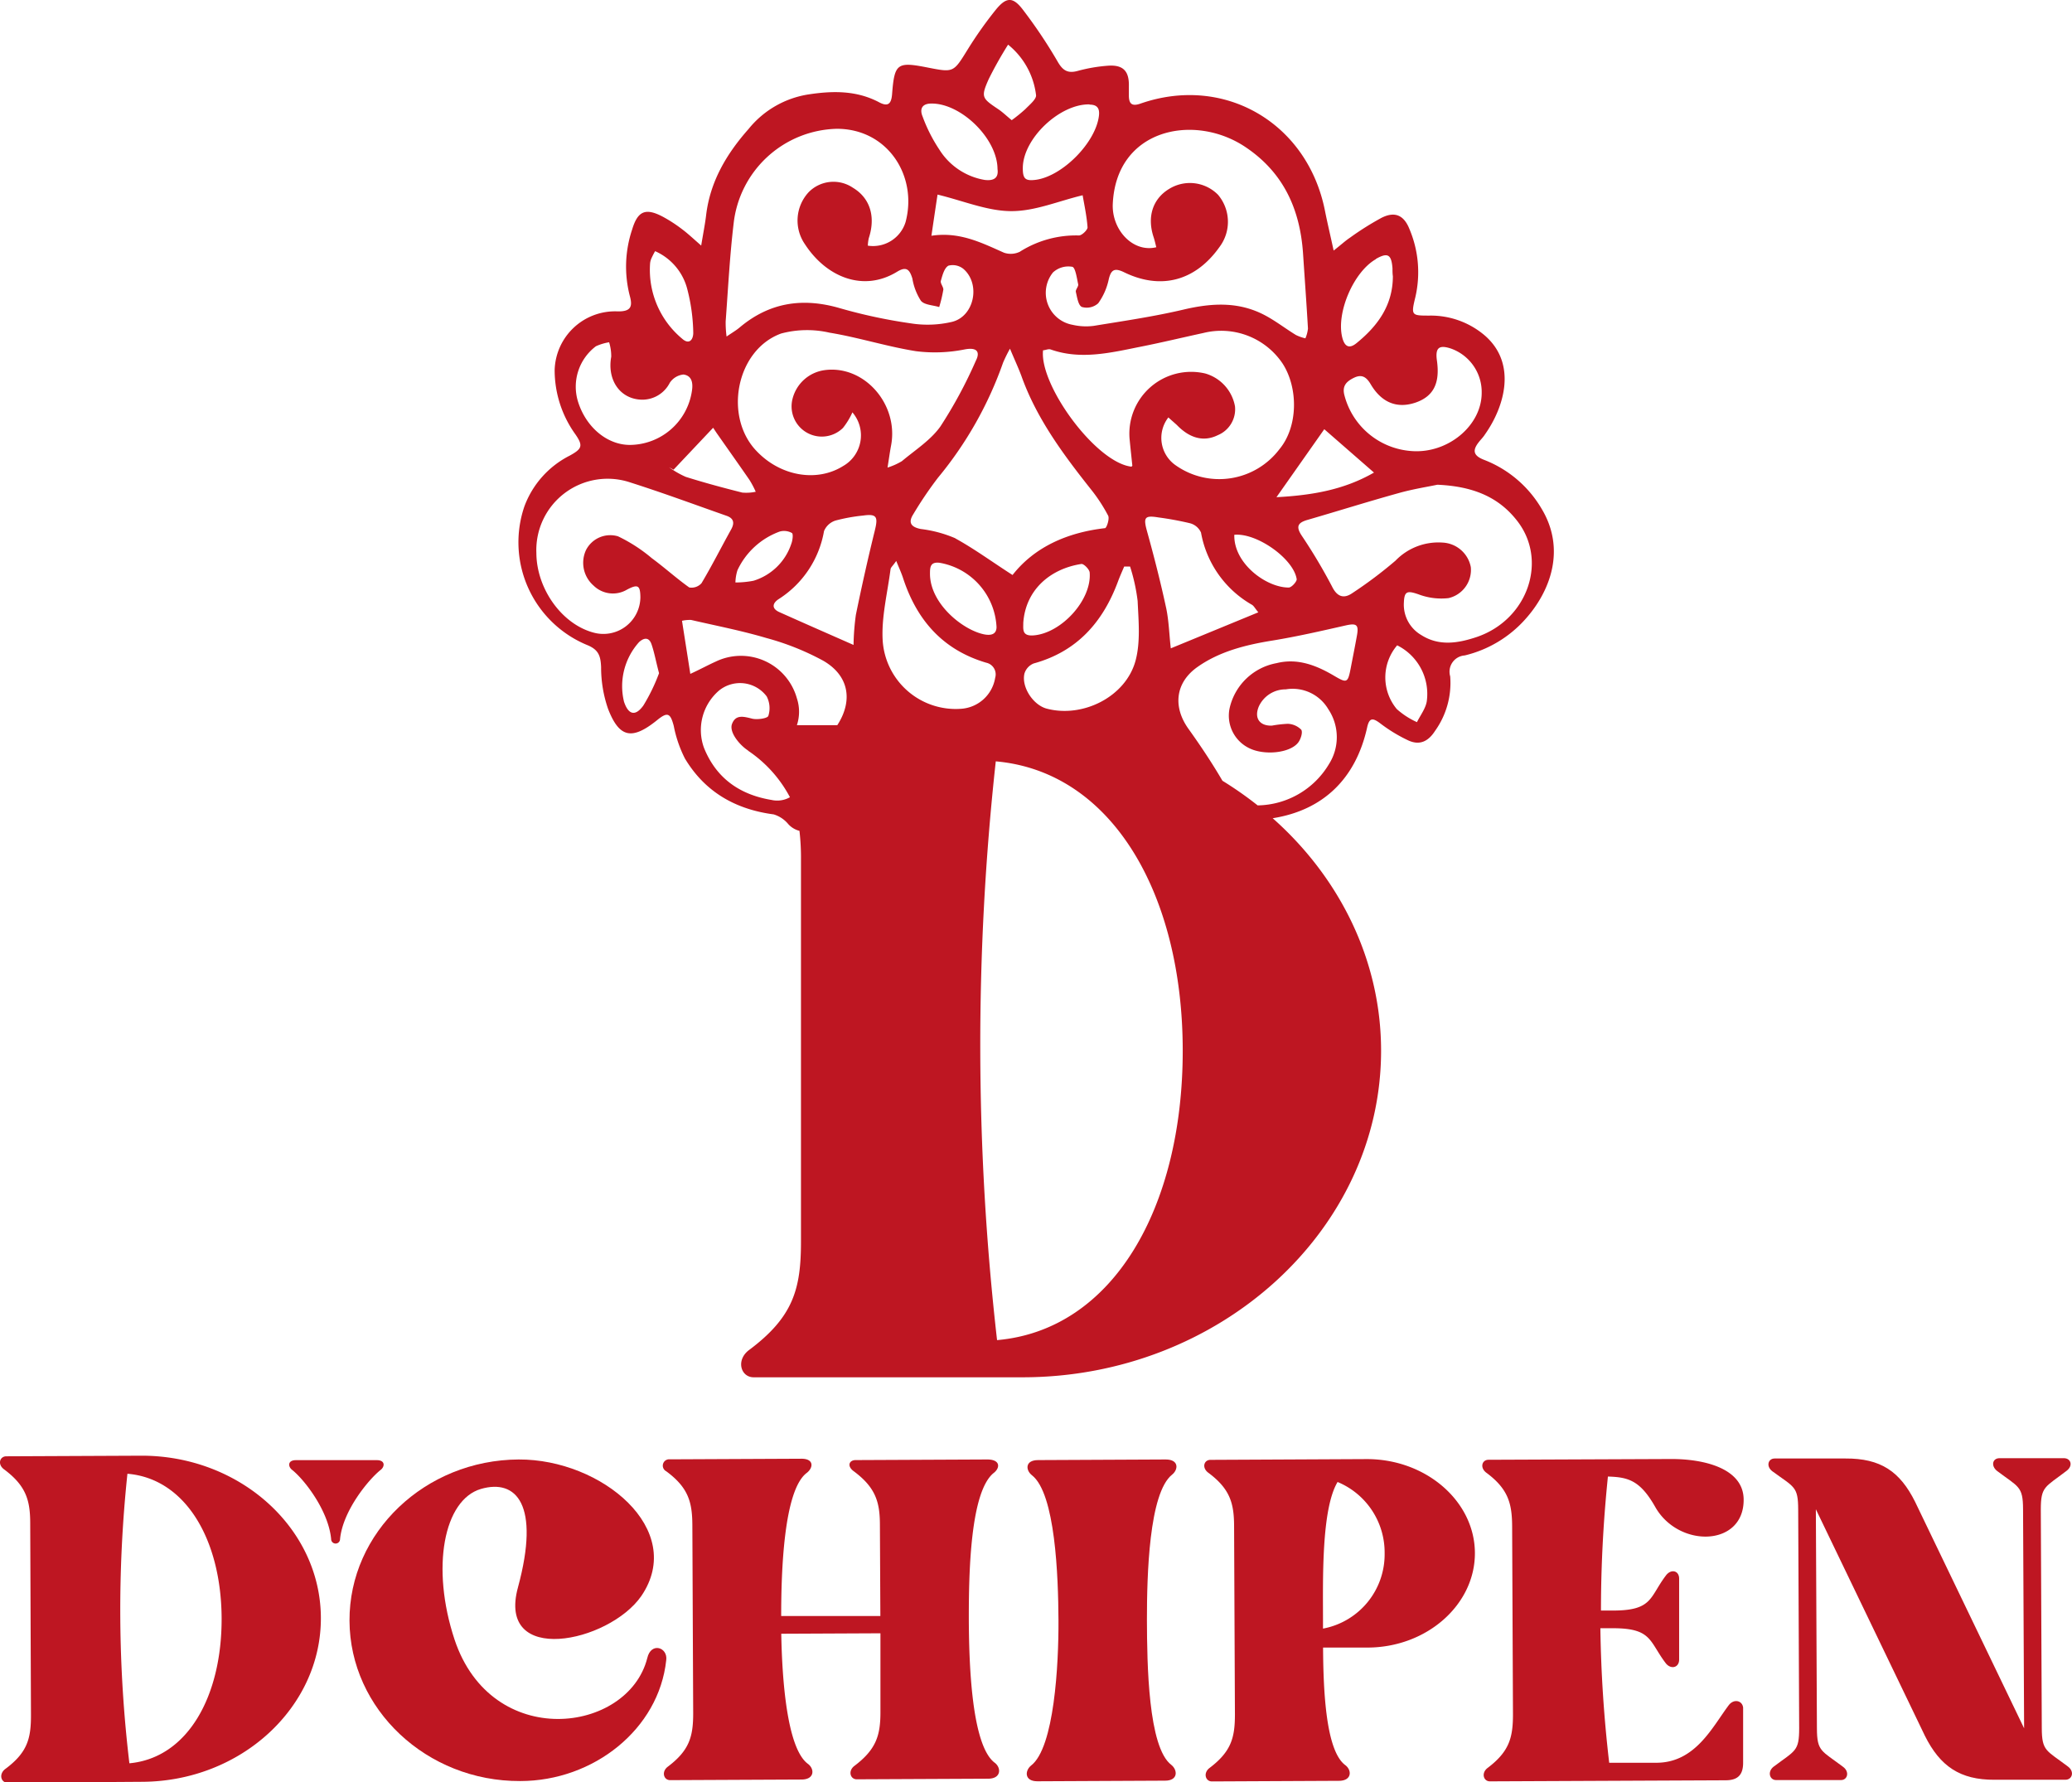
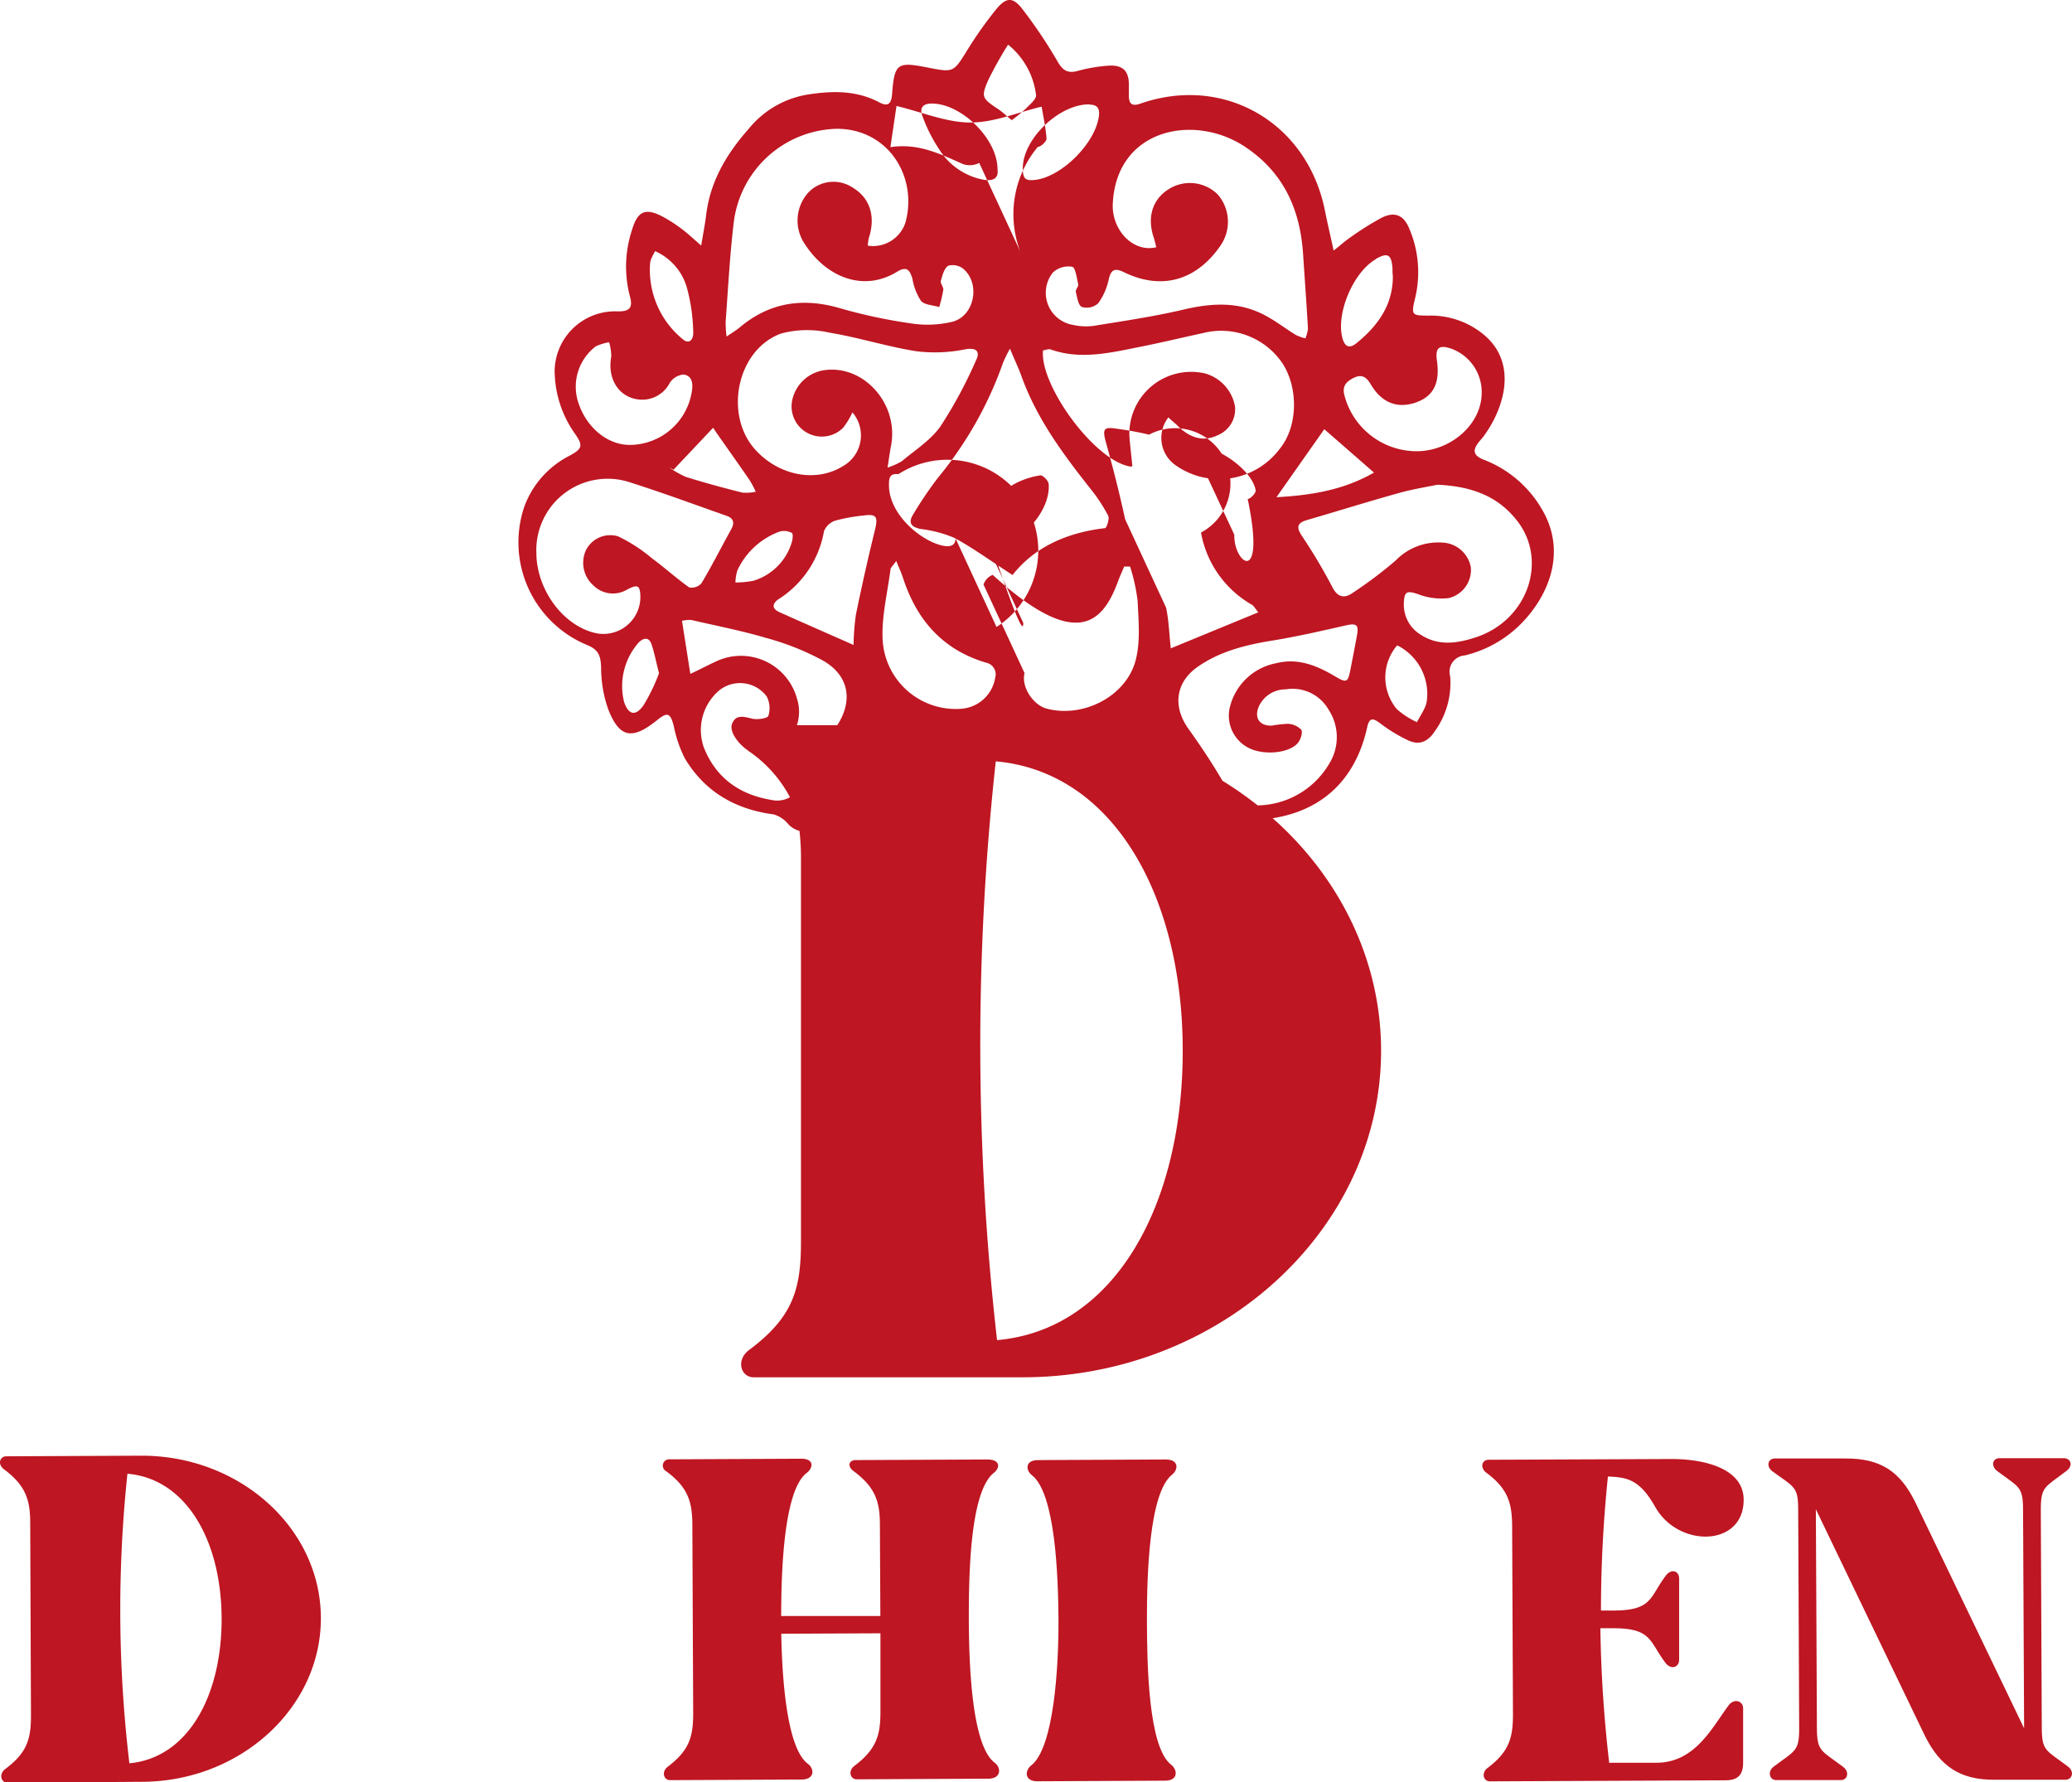
<svg xmlns="http://www.w3.org/2000/svg" viewBox="0 0 274.31 235.96">
  <defs>
    <style>.cls-1{fill:#be1622;}</style>
  </defs>
  <g id="Capa_2" data-name="Capa 2">
    <g id="Capa_1-2" data-name="Capa 1">
-       <path class="cls-1" d="M85.69,219.51c-2.55,10-20.61,12.3-25.52-2.48-3.14-9.52-1.42-18.47,3.5-19.92,4.68-1.36,7.87,2.06,4.91,13-2.88,10.47,12,7.39,16.32,1.18,6-8.81-5.27-18.13-16.23-18.08-12.37.06-22.45,9.64-22.4,21.35s10.22,21.28,22.6,21.22c9.7,0,18.36-6.86,19.33-16C88.44,218.08,86.18,217.33,85.69,219.51Z" />
      <path class="cls-1" d="M128.26,214.21c0-5.86.17-16.81,3.34-19.25.83-.68.83-1.76-.93-1.75l-17.39.08c-.84,0-1.17.75-.33,1.42,2.94,2.16,3.53,4.08,3.54,7.09l.06,12.13-13.13,0c0-5.93.34-16.56,3.34-18.91.92-.67,1.07-1.92-.68-1.91l-17.4.08a.84.84,0,0,0-.48,1.58c2.93,2.16,3.44,4.08,3.46,7.09l.11,24.92c0,3.1-.48,4.94-3.4,7.13-.83.67-.49,1.76.35,1.75l17.39-.08c1.76,0,1.75-1.43.83-2.09-2.77-2.08-3.4-11.19-3.51-17.21l13.13-.06,0,10.45c0,3.09-.57,4.94-3.48,7.13-.84.67-.5,1.75.34,1.75l17.39-.08c1.76,0,1.75-1.43.91-2.09C128.59,231.1,128.28,220.06,128.26,214.21Z" />
      <path class="cls-1" d="M151.84,214.44c0-5.85.26-16.79,3.34-19.23.83-.67.91-2-.85-2l-16.89.08c-1.76,0-1.67,1.34-.83,2,3.11,2.41,3.49,13.36,3.52,19.2s-.55,16.88-3.63,19.24c-.83.67-.91,2.09.85,2.08l16.89-.08c1.76,0,1.67-1.42.83-2.09C152,231.32,151.86,220.29,151.84,214.44Z" />
-       <path class="cls-1" d="M180.9,193.16l-20.65.1c-.84,0-1.17,1-.33,1.67,2.93,2.16,3.45,4.08,3.46,7.1l.11,24.92c0,3.09-.48,4.93-3.39,7.12-.84.67-.5,1.76.34,1.76l16.81-.08c1.75,0,1.75-1.43.82-2.1-2.51-1.91-2.88-9.6-2.91-15.54l5.86,0c7.86,0,14.27-5.67,14.24-12.53S188.76,193.13,180.9,193.16Zm-5.75,22.44v-1.17c0-5.27-.23-14.63,1.93-18.24a10.1,10.1,0,0,1,6.23,9.43A10,10,0,0,1,175.15,215.6Z" />
      <path class="cls-1" d="M228.89,225.71c-2.16,2.85-4.4,7.63-9.58,7.65l-6.27,0a174.63,174.63,0,0,1-1.17-17.81h1.67c5.19,0,4.78,1.74,7,4.65.68.84,1.76.58,1.76-.51l0-10.7c0-1.09-1.09-1.33-1.76-.41-2.16,2.85-1.73,4.61-6.92,4.63h-1.67c0-8.2.6-14.56.92-17.74,2.68.08,4.27.49,6.29,4.07,3.12,5.43,11.71,5.22,11.68-1,0-4.18-5.29-5.41-9.64-5.39l-24.14.1c-.84,0-1.17,1-.33,1.68,2.93,2.16,3.44,4.08,3.46,7.09l.11,24.92c0,3.1-.48,4.94-3.39,7.13-.84.67-.5,1.76.34,1.75l31.19-.14c1.59,0,2.34-.68,2.33-2.35l0-7.28C230.65,225.11,229.56,224.87,228.89,225.71Z" />
      <path class="cls-1" d="M273.76,233.85c-2.85-2.16-3.44-2-3.45-5.08l-.13-28.94c0-3.09.57-2.93,3.4-5.11.92-.68.58-1.68-.34-1.68l-8.53,0c-.92,0-1.17,1-.33,1.68,2.86,2.16,3.44,2,3.45,5.08l.14,29-14.44-30c-2-4-4.54-5.75-9.23-5.72l-9.36,0c-.84,0-1.17,1-.33,1.67,2.94,2.16,3.44,2,3.45,5.09l.13,28.93c0,3.1-.49,2.93-3.4,5.12-.84.67-.5,1.76.34,1.76l8.61,0c.84,0,1.17-1.1.25-1.76-2.86-2.16-3.44-2-3.45-5.09l-.14-29,14.44,30c2,4,4.63,5.84,9.23,5.81l9.36,0C274.35,235.61,274.68,234.52,273.76,233.85Z" />
-       <path class="cls-1" d="M50.42,194.57c.53-.43.59-1.27-.53-1.27H39.18c-1.11,0-1.06.84-.53,1.27,1.62,1.27,4.84,5.4,5.19,9.18a.59.59,0,0,0,1.18,0C45.38,200,48.8,195.84,50.42,194.57Z" />
      <path class="cls-1" d="M42.48,214.15c.06,11.87-10.59,21.67-23.65,21.73L1,236c-.85,0-1.19-1.09-.35-1.78,3-2.21,3.46-4.08,3.45-7.22L4,201.69c0-3.06-.53-5-3.5-7.2-.86-.67-.52-1.69.33-1.7l17.81-.08C31.7,192.65,42.43,202.27,42.48,214.15Zm-13.14.06c-.05-10.35-4.75-18.47-12.47-19.11a171.55,171.55,0,0,0,.26,38.33C24.84,232.72,29.38,224.56,29.34,214.21Z" />
-       <path class="cls-1" d="M204.05,67.28a15.15,15.15,0,0,0-7.59-6.41c-1.46-.57-1.53-1.28-.66-2.37.26-.33.56-.62.8-1,2.54-3.59,4.28-9.31,0-13.06a11,11,0,0,0-7.35-2.66c-2.36,0-2.47,0-1.88-2.41a14.65,14.65,0,0,0-.78-9.06c-.73-1.83-1.93-2.36-3.68-1.48a38,38,0,0,0-4.18,2.63c-.66.44-1.25,1-2.17,1.71-.43-2-.82-3.61-1.15-5.27C173.11,16.29,162.12,9.85,151,13.71c-1.18.42-1.54,0-1.55-1.05,0-.42,0-.83,0-1.25.05-2-.76-2.86-2.78-2.71a21,21,0,0,0-4,.69c-1.35.37-2-.09-2.67-1.27a65.41,65.41,0,0,0-4.63-6.9c-1.3-1.68-2.18-1.61-3.56.1a52.47,52.47,0,0,0-3.68,5.2c-1.9,3.07-1.85,3.1-5.27,2.43-4.1-.81-4.44-.58-4.76,3.54-.11,1.37-.62,1.66-1.81,1-2.93-1.51-6-1.48-9.19-1a12.69,12.69,0,0,0-8,4.59c-2.95,3.33-5.1,7-5.62,11.43-.14,1.16-.37,2.3-.65,4-1.14-1-1.81-1.63-2.55-2.18a18.85,18.85,0,0,0-2.53-1.64c-2.27-1.2-3.32-.78-4.06,1.69a15.46,15.46,0,0,0-.32,8.76c.4,1.43.19,2.13-1.66,2.08A8,8,0,0,0,73.43,49a14.56,14.56,0,0,0,2.74,8.49c1.06,1.53.89,1.93-.75,2.83a12.33,12.33,0,0,0-6,6.73,14.71,14.71,0,0,0,8.31,18.34c1.53.62,1.79,1.46,1.85,2.93a16.78,16.78,0,0,0,.92,5.52C82,97.71,83.69,98,87,95.33c1.38-1.12,1.75-.94,2.2.78a16.39,16.39,0,0,0,1.48,4.31c2.64,4.4,6.66,6.72,11.74,7.39a4,4,0,0,1,1.94,1.29,3,3,0,0,0,1.48.89,30.92,30.92,0,0,1,.2,3.85v50.52c0,6.27-1,10-6.94,14.41-1.7,1.35-1,3.56.67,3.56h35.6c26.11,0,47.47-19.5,47.47-43.23,0-12-5.51-22.95-14.35-30.78,6.71-1.06,11-5.26,12.5-12,.3-1.4.8-1.27,1.79-.52a20.36,20.36,0,0,0,3.6,2.19c1.52.73,2.69.2,3.61-1.24a10.91,10.91,0,0,0,2-7.21,2.16,2.16,0,0,1,1.92-2.77,15.6,15.6,0,0,0,8-4.77C205.25,78.3,207.36,72.71,204.05,67.28Zm-16.6-14c2.34-.83,3.21-2.56,2.78-5.57-.23-1.66.27-2.09,1.85-1.57A6.11,6.11,0,0,1,196.16,52c0,4.36-4.5,8.09-9.31,7.71A9.89,9.89,0,0,1,178,52.38c-.35-1.25.21-1.86,1.23-2.36s1.64-.16,2.23.84C182.92,53.34,185,54.13,187.45,53.28Zm-5.3-19c1.56-.89,2.06-.61,2.2,1.23,0,.35,0,.71.05,1.06,0,3.83-2,6.58-4.83,8.87-1,.81-1.58.38-1.87-.76C176.88,41.41,179.19,36,182.15,34.31Zm-.25,28.28c-3.91,2.25-8.07,3-12.91,3.26l6.33-9Zm-64,12.82c0-.25.3-.46.75-1.12.41,1,.7,1.63.91,2.28,1.81,5.53,5.23,9.48,11,11.19a1.58,1.58,0,0,1,1.19,2,4.9,4.9,0,0,1-4.49,4.1,9.69,9.69,0,0,1-10.4-9C116.67,81.75,117.48,78.57,117.89,75.41Zm-2.07-5.2c-.92,3.72-1.75,7.45-2.52,11.2a32.38,32.38,0,0,0-.31,4c-3.49-1.54-6.67-2.93-9.83-4.35-1.09-.49-.87-1.21-.08-1.72a13.38,13.38,0,0,0,6-9,2.44,2.44,0,0,1,1.53-1.4,23.24,23.24,0,0,1,3.65-.66C116.06,68,116.27,68.4,115.82,70.21ZM99.76,76.88a12.6,12.6,0,0,1-2.4.23,6,6,0,0,1,.27-1.62,9.91,9.91,0,0,1,5.59-5.12,2.13,2.13,0,0,1,1.62.19c.2.13.09,1-.08,1.43A7.61,7.61,0,0,1,99.76,76.88ZM109.17,49a5.08,5.08,0,0,0-4.24,3.77,4,4,0,0,0,6.67,3.88,9.62,9.62,0,0,0,1.25-2.06,4.67,4.67,0,0,1-1.24,7.11c-3.47,2.17-8.29,1.35-11.46-2-4.39-4.58-2.67-13.4,3.27-15.55a13.29,13.29,0,0,1,6.4-.11c3.84.63,7.6,1.84,11.44,2.45a20,20,0,0,0,6.49-.24c1.7-.31,2,.42,1.44,1.51a59.85,59.85,0,0,1-4.68,8.68c-1.29,1.83-3.35,3.13-5.11,4.61a8.84,8.84,0,0,1-1.9.85c.2-1.25.31-2.09.47-2.93C119,53.52,114.41,48.29,109.17,49Zm54.33,4.8a5.55,5.55,0,0,0-3.95-4.36,8.18,8.18,0,0,0-10,8.72c.11,1.16.24,2.32.36,3.49,0,0-.07.08-.11.13-4.71-.52-12.22-10.8-11.71-15.41.31,0,.68-.21,1-.11,4,1.42,8,.42,11.91-.36,2.78-.55,5.55-1.22,8.32-1.82a9.78,9.78,0,0,1,10.45,4c2.1,3.19,2.13,8.35-.39,11.39a10,10,0,0,1-13.7,2.15,4.41,4.41,0,0,1-1-6.36c.38.35.77.68,1.12,1,1.7,1.76,3.55,2.27,5.42,1.35A3.71,3.71,0,0,0,163.5,53.8Zm-37,17.47a16.62,16.62,0,0,0-4.6-1.24c-1.26-.25-1.71-.82-1-1.94a50.26,50.26,0,0,1,3.28-4.85A49.7,49.7,0,0,0,132.8,48a19.38,19.38,0,0,1,.91-1.84c.63,1.51,1.12,2.55,1.52,3.63,2,5.6,5.5,10.32,9.15,14.93a21.71,21.71,0,0,1,2.33,3.55c.2.41-.2,1.63-.42,1.65-5,.57-9.34,2.5-12.24,6.2C131.38,74.41,129,72.66,126.47,71.27ZM131.93,83c0,.68-.36,1.19-1.52,1-2.83-.49-7.33-4.06-7.29-8.1,0-.84.06-1.53,1.25-1.4A9.09,9.09,0,0,1,131.93,83Zm3.54-.52c.29-4.38,3.55-7.18,7.69-7.82.31-.05,1.06.7,1.1,1.12.31,3.66-3.81,8.12-7.51,8.34C135.27,84.2,135.48,83.27,135.47,82.47Zm.17,6.64a2.09,2.09,0,0,1,1.21-1.29C142.57,86.26,146,82.38,148,77c.25-.68.55-1.34.83-2h.78a24.69,24.69,0,0,1,1,4.55c.12,2.63.39,5.41-.27,7.89-1.29,4.81-7,7.64-11.77,6.37C136.76,93.33,135.17,90.9,135.64,89.11Zm-.57-55.82a2.76,2.76,0,0,1-2.16.15c-3-1.33-5.88-2.8-9.6-2.24.32-2.18.59-4,.81-5.45,3.44.83,6.59,2.18,9.75,2.19s6.2-1.32,9.46-2.1c.21,1.24.54,2.73.65,4.25,0,.35-.77,1.09-1.15,1.07A13.9,13.9,0,0,0,135.07,33.29Zm19.31,47.16c-.73-3.39-1.59-6.76-2.52-10.11-.51-1.84-.35-2.16,1.51-1.85a41.58,41.58,0,0,1,4.18.77A2.22,2.22,0,0,1,159,70.5a13.79,13.79,0,0,0,6.74,9.56c.27.16.43.51.85,1L155,85.83C154.79,84,154.75,82.19,154.38,80.45Zm9-9.66c3-.31,7.91,3.19,8.29,5.89,0,.32-.68,1.09-1.06,1.09C167.64,77.79,163.3,74.59,163.41,70.79ZM146.78,37c.3-1.29.76-1.55,1.95-1,4.93,2.44,9.53,1.21,12.73-3.32a5.54,5.54,0,0,0-.21-6.9,5.23,5.23,0,0,0-6.52-.74c-2.15,1.33-2.89,3.71-2,6.37.14.43.24.88.35,1.32-3.1.75-5.92-2.31-5.76-5.75.46-9.9,10.67-12,17.4-7.62,5.16,3.38,7.39,8.28,7.79,14.22.22,3.31.46,6.62.65,9.92a4.49,4.49,0,0,1-.34,1.29,5.79,5.79,0,0,1-1.25-.44c-1.41-.86-2.72-1.89-4.18-2.65-3.45-1.8-7-1.59-10.73-.71-3.91.92-7.9,1.5-11.87,2.15A7.89,7.89,0,0,1,142,43a4.3,4.3,0,0,1-2.6-6.93,3,3,0,0,1,2.56-.75c.41.09.6,1.49.78,2.32.06.29-.37.7-.31,1,.17.73.32,1.8.81,2a2.27,2.27,0,0,0,2.15-.49A8.34,8.34,0,0,0,146.78,37Zm-2.54-23.15c1,0,1.36.47,1.25,1.45-.4,3.54-4.79,8-8.33,8.5-1.44.19-1.77-.13-1.75-1.63C135.48,18.3,140.32,13.74,144.24,13.82ZM130.9,10.46a51.46,51.46,0,0,1,2.56-4.55,10.13,10.13,0,0,1,3.7,6.67c.08.53-.86,1.29-1.41,1.86a21,21,0,0,1-1.81,1.47c-.73-.6-1.24-1.1-1.82-1.48C130,13,129.83,12.86,130.9,10.46Zm-7.69,3.25c3.93-.12,8.82,4.58,8.85,8.66.17,1.21-.51,1.59-1.69,1.45a8.8,8.8,0,0,1-6-4,20.68,20.68,0,0,1-2.23-4.4C121.78,14.57,121.94,13.75,123.21,13.71ZM96.07,42.55c.32-4.3.54-8.63,1.05-12.92a14.09,14.09,0,0,1,13.67-12.58c6.73,0,10.72,6.24,9.1,12.34a4.51,4.51,0,0,1-5,3.13,5.59,5.59,0,0,1,.13-1c.93-2.83.17-5.29-2.08-6.65a4.6,4.6,0,0,0-5.88.57,5.52,5.52,0,0,0-.49,6.9c2.82,4.33,7.72,6.39,12.22,3.62,1.25-.76,1.65-.22,2,.92a7.78,7.78,0,0,0,1.13,2.94c.47.56,1.59.57,2.42.83a19,19,0,0,0,.55-2.32c0-.37-.43-.83-.33-1.16.21-.74.45-1.69,1-2a2.26,2.26,0,0,1,2,.44c2.29,2,1.43,6.28-1.53,7a14.16,14.16,0,0,1-5.43.2,69.41,69.41,0,0,1-9.37-2c-4.94-1.45-9.36-.79-13.32,2.55-.44.37-.94.66-1.72,1.19A14.16,14.16,0,0,1,96.07,42.55ZM94.41,56.63c.08.1.33.51.61.9,1.4,2,2.82,4,4.2,6a12.35,12.35,0,0,1,.83,1.57,6,6,0,0,1-1.78.11c-2.51-.63-5-1.3-7.48-2.08a11.81,11.81,0,0,1-2.22-1.28l.6.33ZM86.06,34.94a2.1,2.1,0,0,1,.16-.69,10.68,10.68,0,0,1,.51-1A7.53,7.53,0,0,1,91,38.32a24.36,24.36,0,0,1,.78,5.74c0,.88-.52,1.63-1.47.78A11.85,11.85,0,0,1,86.06,34.94ZM76.51,53.13a6.71,6.71,0,0,1,2.38-7.29,6.87,6.87,0,0,1,1.75-.53,6.25,6.25,0,0,1,.28,1.92c-.56,3.07,1.16,5.59,4,5.68a4.08,4.08,0,0,0,3.75-2.23,2.46,2.46,0,0,1,1.82-1.1c1.08.15,1.29,1.07,1.11,2.19a8.36,8.36,0,0,1-8.23,7.13C80.36,58.89,77.56,56.54,76.51,53.13Zm8.67,40.26c-1.08,1.5-2,1.22-2.57-.5a8.72,8.72,0,0,1,2-7.89c.71-.64,1.33-.61,1.64.28.38,1.1.58,2.26,1,3.84A24.45,24.45,0,0,1,85.18,93.39ZM86.3,73.9A20.85,20.85,0,0,0,81.82,71a3.6,3.6,0,0,0-4.24,1.82,4,4,0,0,0,1,4.7,3.66,3.66,0,0,0,4.44.53c1.43-.75,1.74-.56,1.76,1a4.9,4.9,0,0,1-6.22,4.69c-4.18-1.12-7.53-5.8-7.55-10.54a9.44,9.44,0,0,1,12.44-9.33c4.28,1.36,8.49,2.92,12.73,4.41.93.32,1.11.91.62,1.8-1.32,2.37-2.54,4.8-3.93,7.13a1.77,1.77,0,0,1-1.62.56C89.56,76.57,88,75.15,86.3,73.9Zm4,8.28a4.79,4.79,0,0,1,1.19-.11c3.33.77,6.7,1.42,10,2.4a34.58,34.58,0,0,1,7.5,3c3.46,2,3.93,5.33,1.86,8.53H105.5a5.66,5.66,0,0,0,0-3.55,7.69,7.69,0,0,0-10.76-4.86c-1,.45-2,1-3.35,1.62C91,86.68,90.65,84.5,90.29,82.18Zm11.9,23.73c-4.21-.68-7.37-2.85-9-6.91a6.89,6.89,0,0,1,2-7.59,4.41,4.41,0,0,1,6.3.78,3.38,3.38,0,0,1,.22,2.58c-.11.34-1.46.53-2.14.37-1.12-.28-2.2-.6-2.68.73C96.52,97,98,98.69,99,99.33c0,0,.06.07.11.1a16.94,16.94,0,0,1,5.47,6.11A3.42,3.42,0,0,1,102.19,105.91Zm29.8,71.5a344.45,344.45,0,0,1-.17-76.62c15.43,1.36,24.75,17.63,24.75,38.31S147.42,176.05,132,177.41ZM179.65,84.1c-.26,1.46-.55,2.9-.83,4.35-.38,2-.52,2-2.22,1-2.36-1.39-4.84-2.35-7.6-1.66a7.81,7.81,0,0,0-6.2,5.91,4.78,4.78,0,0,0,2.57,5.34c2,1,5.39.66,6.48-.72.35-.44.65-1.38.42-1.72a2.65,2.65,0,0,0-1.77-.78,15.5,15.5,0,0,0-2.11.24c-1.63.06-2.39-1-1.73-2.55a3.89,3.89,0,0,1,3.56-2.25,5.48,5.48,0,0,1,5.63,2.62,6.66,6.66,0,0,1,.1,7.26,11.19,11.19,0,0,1-9.45,5.48,47.9,47.9,0,0,0-4.66-3.26c-1.38-2.36-2.9-4.64-4.49-6.86-2.09-2.91-1.76-6.11,1.15-8.18s6.4-2.95,9.95-3.52c3.25-.53,6.47-1.27,9.69-2C179.56,82.48,179.91,82.67,179.65,84.1Zm9.26,8.57c-.08,1-.86,2-1.32,2.93a10.4,10.4,0,0,1-2.67-1.73,6.54,6.54,0,0,1,.05-8.44A7.18,7.18,0,0,1,188.91,92.67Zm6.62-8.35c-2.47.83-5,1.26-7.37-.25a4.65,4.65,0,0,1-2.3-4.33c.06-1.5.47-1.56,1.91-1.07a8.51,8.51,0,0,0,4,.51,3.83,3.83,0,0,0,2.95-4.1A4,4,0,0,0,191,71.83a7.89,7.89,0,0,0-6.25,2.39A56.53,56.53,0,0,1,179,78.54c-1.12.76-2,.45-2.66-.91a72,72,0,0,0-4-6.71c-.83-1.25-.5-1.74.81-2.11,4-1.16,8-2.42,12.08-3.55,1.86-.52,3.79-.82,5.06-1.09,4.59.2,8,1.55,10.47,4.66C205,74.09,202.31,82,195.53,84.32Z" />
+       <path class="cls-1" d="M204.05,67.28a15.15,15.15,0,0,0-7.59-6.41c-1.46-.57-1.53-1.28-.66-2.37.26-.33.56-.62.8-1,2.54-3.59,4.28-9.31,0-13.06a11,11,0,0,0-7.35-2.66c-2.36,0-2.47,0-1.88-2.41a14.65,14.65,0,0,0-.78-9.06c-.73-1.83-1.93-2.36-3.68-1.48a38,38,0,0,0-4.18,2.63c-.66.44-1.25,1-2.17,1.71-.43-2-.82-3.61-1.15-5.27C173.11,16.29,162.12,9.85,151,13.71c-1.18.42-1.54,0-1.55-1.05,0-.42,0-.83,0-1.25.05-2-.76-2.86-2.78-2.71a21,21,0,0,0-4,.69c-1.35.37-2-.09-2.67-1.27a65.41,65.41,0,0,0-4.63-6.9c-1.3-1.68-2.18-1.61-3.56.1a52.47,52.47,0,0,0-3.68,5.2c-1.9,3.07-1.85,3.1-5.27,2.43-4.1-.81-4.44-.58-4.76,3.54-.11,1.37-.62,1.66-1.81,1-2.93-1.51-6-1.48-9.19-1a12.69,12.69,0,0,0-8,4.59c-2.95,3.33-5.1,7-5.62,11.43-.14,1.16-.37,2.3-.65,4-1.14-1-1.81-1.63-2.55-2.18a18.85,18.85,0,0,0-2.53-1.64c-2.27-1.2-3.32-.78-4.06,1.69a15.46,15.46,0,0,0-.32,8.76c.4,1.43.19,2.13-1.66,2.08A8,8,0,0,0,73.43,49a14.56,14.56,0,0,0,2.74,8.49c1.06,1.53.89,1.93-.75,2.83a12.33,12.33,0,0,0-6,6.73,14.71,14.71,0,0,0,8.31,18.34c1.53.62,1.79,1.46,1.85,2.93a16.78,16.78,0,0,0,.92,5.52C82,97.71,83.69,98,87,95.33c1.38-1.12,1.75-.94,2.2.78a16.39,16.39,0,0,0,1.48,4.31c2.64,4.4,6.66,6.72,11.74,7.39a4,4,0,0,1,1.94,1.29,3,3,0,0,0,1.48.89,30.92,30.92,0,0,1,.2,3.85v50.52c0,6.27-1,10-6.94,14.41-1.7,1.35-1,3.56.67,3.56h35.6c26.11,0,47.47-19.5,47.47-43.23,0-12-5.51-22.95-14.35-30.78,6.71-1.06,11-5.26,12.5-12,.3-1.4.8-1.27,1.79-.52a20.36,20.36,0,0,0,3.6,2.19c1.52.73,2.69.2,3.61-1.24a10.91,10.91,0,0,0,2-7.21,2.16,2.16,0,0,1,1.92-2.77,15.6,15.6,0,0,0,8-4.77C205.25,78.3,207.36,72.71,204.05,67.28Zm-16.6-14c2.34-.83,3.21-2.56,2.78-5.57-.23-1.66.27-2.09,1.85-1.57A6.11,6.11,0,0,1,196.16,52c0,4.36-4.5,8.09-9.31,7.71A9.89,9.89,0,0,1,178,52.38c-.35-1.25.21-1.86,1.23-2.36s1.64-.16,2.23.84C182.92,53.34,185,54.13,187.45,53.28Zm-5.3-19c1.56-.89,2.06-.61,2.2,1.23,0,.35,0,.71.05,1.06,0,3.83-2,6.58-4.83,8.87-1,.81-1.58.38-1.87-.76C176.88,41.41,179.19,36,182.15,34.31Zm-.25,28.28c-3.91,2.25-8.07,3-12.91,3.26l6.33-9Zm-64,12.82c0-.25.3-.46.75-1.12.41,1,.7,1.63.91,2.28,1.81,5.53,5.23,9.48,11,11.19a1.58,1.58,0,0,1,1.19,2,4.9,4.9,0,0,1-4.49,4.1,9.69,9.69,0,0,1-10.4-9C116.67,81.75,117.48,78.57,117.89,75.41Zm-2.07-5.2c-.92,3.72-1.75,7.45-2.52,11.2a32.38,32.38,0,0,0-.31,4c-3.49-1.54-6.67-2.93-9.83-4.35-1.09-.49-.87-1.21-.08-1.72a13.38,13.38,0,0,0,6-9,2.44,2.44,0,0,1,1.53-1.4,23.24,23.24,0,0,1,3.65-.66C116.06,68,116.27,68.4,115.82,70.21ZM99.76,76.88a12.6,12.6,0,0,1-2.4.23,6,6,0,0,1,.27-1.62,9.91,9.91,0,0,1,5.59-5.12,2.13,2.13,0,0,1,1.62.19c.2.13.09,1-.08,1.43A7.61,7.61,0,0,1,99.76,76.88ZM109.17,49a5.08,5.08,0,0,0-4.24,3.77,4,4,0,0,0,6.67,3.88,9.62,9.62,0,0,0,1.25-2.06,4.67,4.67,0,0,1-1.24,7.11c-3.47,2.17-8.29,1.35-11.46-2-4.39-4.58-2.67-13.4,3.27-15.55a13.29,13.29,0,0,1,6.4-.11c3.84.63,7.6,1.84,11.44,2.45a20,20,0,0,0,6.49-.24c1.7-.31,2,.42,1.44,1.51a59.85,59.85,0,0,1-4.68,8.68c-1.29,1.83-3.35,3.13-5.11,4.61a8.84,8.84,0,0,1-1.9.85c.2-1.25.31-2.09.47-2.93C119,53.52,114.41,48.29,109.17,49Zm54.33,4.8a5.55,5.55,0,0,0-3.95-4.36,8.18,8.18,0,0,0-10,8.72c.11,1.16.24,2.32.36,3.49,0,0-.07.08-.11.13-4.71-.52-12.22-10.8-11.71-15.41.31,0,.68-.21,1-.11,4,1.42,8,.42,11.91-.36,2.78-.55,5.55-1.22,8.32-1.82a9.78,9.78,0,0,1,10.45,4c2.1,3.19,2.13,8.35-.39,11.39a10,10,0,0,1-13.7,2.15,4.41,4.41,0,0,1-1-6.36c.38.35.77.68,1.12,1,1.7,1.76,3.55,2.27,5.42,1.35A3.71,3.71,0,0,0,163.5,53.8Zm-37,17.47a16.62,16.62,0,0,0-4.6-1.24c-1.26-.25-1.71-.82-1-1.94a50.26,50.26,0,0,1,3.28-4.85A49.7,49.7,0,0,0,132.8,48a19.38,19.38,0,0,1,.91-1.84c.63,1.51,1.12,2.55,1.52,3.63,2,5.6,5.5,10.32,9.15,14.93a21.71,21.71,0,0,1,2.33,3.55c.2.41-.2,1.63-.42,1.65-5,.57-9.34,2.5-12.24,6.2C131.38,74.41,129,72.66,126.47,71.27Zc0,.68-.36,1.19-1.52,1-2.83-.49-7.33-4.06-7.29-8.1,0-.84.06-1.53,1.25-1.4A9.09,9.09,0,0,1,131.93,83Zm3.54-.52c.29-4.38,3.55-7.18,7.69-7.82.31-.05,1.06.7,1.1,1.12.31,3.66-3.81,8.12-7.51,8.34C135.27,84.2,135.48,83.27,135.47,82.47Zm.17,6.64a2.09,2.09,0,0,1,1.21-1.29C142.57,86.26,146,82.38,148,77c.25-.68.55-1.34.83-2h.78a24.69,24.69,0,0,1,1,4.55c.12,2.63.39,5.41-.27,7.89-1.29,4.81-7,7.64-11.77,6.37C136.76,93.33,135.17,90.9,135.64,89.11Zm-.57-55.82a2.76,2.76,0,0,1-2.16.15c-3-1.33-5.88-2.8-9.6-2.24.32-2.18.59-4,.81-5.45,3.44.83,6.59,2.18,9.75,2.19s6.2-1.32,9.46-2.1c.21,1.24.54,2.73.65,4.25,0,.35-.77,1.09-1.15,1.07A13.9,13.9,0,0,0,135.07,33.29Zm19.31,47.16c-.73-3.39-1.59-6.76-2.52-10.11-.51-1.84-.35-2.16,1.51-1.85a41.58,41.58,0,0,1,4.18.77A2.22,2.22,0,0,1,159,70.5a13.79,13.79,0,0,0,6.74,9.56c.27.16.43.51.85,1L155,85.83C154.79,84,154.75,82.19,154.38,80.45Zm9-9.66c3-.31,7.91,3.19,8.29,5.89,0,.32-.68,1.09-1.06,1.09C167.64,77.79,163.3,74.59,163.41,70.79ZM146.78,37c.3-1.29.76-1.55,1.95-1,4.93,2.44,9.53,1.21,12.73-3.32a5.54,5.54,0,0,0-.21-6.9,5.23,5.23,0,0,0-6.52-.74c-2.15,1.33-2.89,3.71-2,6.37.14.43.24.88.35,1.32-3.1.75-5.92-2.31-5.76-5.75.46-9.9,10.67-12,17.4-7.62,5.16,3.38,7.39,8.28,7.79,14.22.22,3.31.46,6.62.65,9.92a4.49,4.49,0,0,1-.34,1.29,5.79,5.79,0,0,1-1.25-.44c-1.41-.86-2.72-1.89-4.18-2.65-3.45-1.8-7-1.59-10.73-.71-3.91.92-7.9,1.5-11.87,2.15A7.89,7.89,0,0,1,142,43a4.3,4.3,0,0,1-2.6-6.93,3,3,0,0,1,2.56-.75c.41.09.6,1.49.78,2.32.06.29-.37.7-.31,1,.17.73.32,1.8.81,2a2.27,2.27,0,0,0,2.15-.49A8.34,8.34,0,0,0,146.78,37Zm-2.54-23.15c1,0,1.36.47,1.25,1.45-.4,3.54-4.79,8-8.33,8.5-1.44.19-1.77-.13-1.75-1.63C135.48,18.3,140.32,13.74,144.24,13.82ZM130.9,10.46a51.46,51.46,0,0,1,2.56-4.55,10.13,10.13,0,0,1,3.7,6.67c.08.53-.86,1.29-1.41,1.86a21,21,0,0,1-1.81,1.47c-.73-.6-1.24-1.1-1.82-1.48C130,13,129.83,12.86,130.9,10.46Zm-7.69,3.25c3.93-.12,8.82,4.58,8.85,8.66.17,1.21-.51,1.59-1.69,1.45a8.8,8.8,0,0,1-6-4,20.68,20.68,0,0,1-2.23-4.4C121.78,14.57,121.94,13.75,123.21,13.71ZM96.07,42.55c.32-4.3.54-8.63,1.05-12.92a14.09,14.09,0,0,1,13.67-12.58c6.73,0,10.72,6.24,9.1,12.34a4.51,4.51,0,0,1-5,3.13,5.59,5.59,0,0,1,.13-1c.93-2.83.17-5.29-2.08-6.65a4.6,4.6,0,0,0-5.88.57,5.52,5.52,0,0,0-.49,6.9c2.82,4.33,7.72,6.39,12.22,3.62,1.25-.76,1.65-.22,2,.92a7.78,7.78,0,0,0,1.13,2.94c.47.56,1.59.57,2.42.83a19,19,0,0,0,.55-2.32c0-.37-.43-.83-.33-1.16.21-.74.45-1.69,1-2a2.26,2.26,0,0,1,2,.44c2.29,2,1.43,6.28-1.53,7a14.16,14.16,0,0,1-5.43.2,69.41,69.41,0,0,1-9.37-2c-4.94-1.45-9.36-.79-13.32,2.55-.44.37-.94.66-1.72,1.19A14.16,14.16,0,0,1,96.07,42.55ZM94.41,56.63c.08.1.33.51.61.9,1.4,2,2.82,4,4.2,6a12.35,12.35,0,0,1,.83,1.57,6,6,0,0,1-1.78.11c-2.51-.63-5-1.3-7.48-2.08a11.81,11.81,0,0,1-2.22-1.28l.6.33ZM86.06,34.94a2.1,2.1,0,0,1,.16-.69,10.68,10.68,0,0,1,.51-1A7.53,7.53,0,0,1,91,38.32a24.36,24.36,0,0,1,.78,5.74c0,.88-.52,1.63-1.47.78A11.85,11.85,0,0,1,86.06,34.94ZM76.51,53.13a6.71,6.71,0,0,1,2.38-7.29,6.87,6.87,0,0,1,1.75-.53,6.25,6.25,0,0,1,.28,1.92c-.56,3.07,1.16,5.59,4,5.68a4.08,4.08,0,0,0,3.75-2.23,2.46,2.46,0,0,1,1.82-1.1c1.08.15,1.29,1.07,1.11,2.19a8.36,8.36,0,0,1-8.23,7.13C80.36,58.89,77.56,56.54,76.51,53.13Zm8.67,40.26c-1.08,1.5-2,1.22-2.57-.5a8.72,8.72,0,0,1,2-7.89c.71-.64,1.33-.61,1.64.28.38,1.1.58,2.26,1,3.84A24.45,24.45,0,0,1,85.18,93.39ZM86.3,73.9A20.85,20.85,0,0,0,81.82,71a3.6,3.6,0,0,0-4.24,1.82,4,4,0,0,0,1,4.7,3.66,3.66,0,0,0,4.44.53c1.43-.75,1.74-.56,1.76,1a4.9,4.9,0,0,1-6.22,4.69c-4.18-1.12-7.53-5.8-7.55-10.54a9.44,9.44,0,0,1,12.44-9.33c4.28,1.36,8.49,2.92,12.73,4.41.93.32,1.11.91.62,1.8-1.32,2.37-2.54,4.8-3.93,7.13a1.77,1.77,0,0,1-1.62.56C89.56,76.57,88,75.15,86.3,73.9Zm4,8.28a4.79,4.79,0,0,1,1.19-.11c3.33.77,6.7,1.42,10,2.4a34.58,34.58,0,0,1,7.5,3c3.46,2,3.93,5.33,1.86,8.53H105.5a5.66,5.66,0,0,0,0-3.55,7.69,7.69,0,0,0-10.76-4.86c-1,.45-2,1-3.35,1.62C91,86.68,90.65,84.5,90.29,82.18Zm11.9,23.73c-4.21-.68-7.37-2.85-9-6.91a6.89,6.89,0,0,1,2-7.59,4.41,4.41,0,0,1,6.3.78,3.38,3.38,0,0,1,.22,2.58c-.11.34-1.46.53-2.14.37-1.12-.28-2.2-.6-2.68.73C96.52,97,98,98.69,99,99.33c0,0,.06.07.11.1a16.94,16.94,0,0,1,5.47,6.11A3.42,3.42,0,0,1,102.19,105.91Zm29.8,71.5a344.45,344.45,0,0,1-.17-76.62c15.43,1.36,24.75,17.63,24.75,38.31S147.42,176.05,132,177.41ZM179.65,84.1c-.26,1.46-.55,2.9-.83,4.35-.38,2-.52,2-2.22,1-2.36-1.39-4.84-2.35-7.6-1.66a7.81,7.81,0,0,0-6.2,5.91,4.78,4.78,0,0,0,2.57,5.34c2,1,5.39.66,6.48-.72.35-.44.65-1.38.42-1.72a2.65,2.65,0,0,0-1.77-.78,15.5,15.5,0,0,0-2.11.24c-1.63.06-2.39-1-1.73-2.55a3.89,3.89,0,0,1,3.56-2.25,5.48,5.48,0,0,1,5.63,2.62,6.66,6.66,0,0,1,.1,7.26,11.19,11.19,0,0,1-9.45,5.48,47.9,47.9,0,0,0-4.66-3.26c-1.38-2.36-2.9-4.64-4.49-6.86-2.09-2.91-1.76-6.11,1.15-8.18s6.4-2.95,9.95-3.52c3.25-.53,6.47-1.27,9.69-2C179.56,82.48,179.91,82.67,179.65,84.1Zm9.26,8.57c-.08,1-.86,2-1.32,2.93a10.4,10.4,0,0,1-2.67-1.73,6.54,6.54,0,0,1,.05-8.44A7.18,7.18,0,0,1,188.91,92.67Zm6.62-8.35c-2.47.83-5,1.26-7.37-.25a4.65,4.65,0,0,1-2.3-4.33c.06-1.5.47-1.56,1.91-1.07a8.51,8.51,0,0,0,4,.51,3.83,3.83,0,0,0,2.95-4.1A4,4,0,0,0,191,71.83a7.89,7.89,0,0,0-6.25,2.39A56.53,56.53,0,0,1,179,78.54c-1.12.76-2,.45-2.66-.91a72,72,0,0,0-4-6.71c-.83-1.25-.5-1.74.81-2.11,4-1.16,8-2.42,12.08-3.55,1.86-.52,3.79-.82,5.06-1.09,4.59.2,8,1.55,10.47,4.66C205,74.09,202.31,82,195.53,84.32Z" />
    </g>
  </g>
</svg>